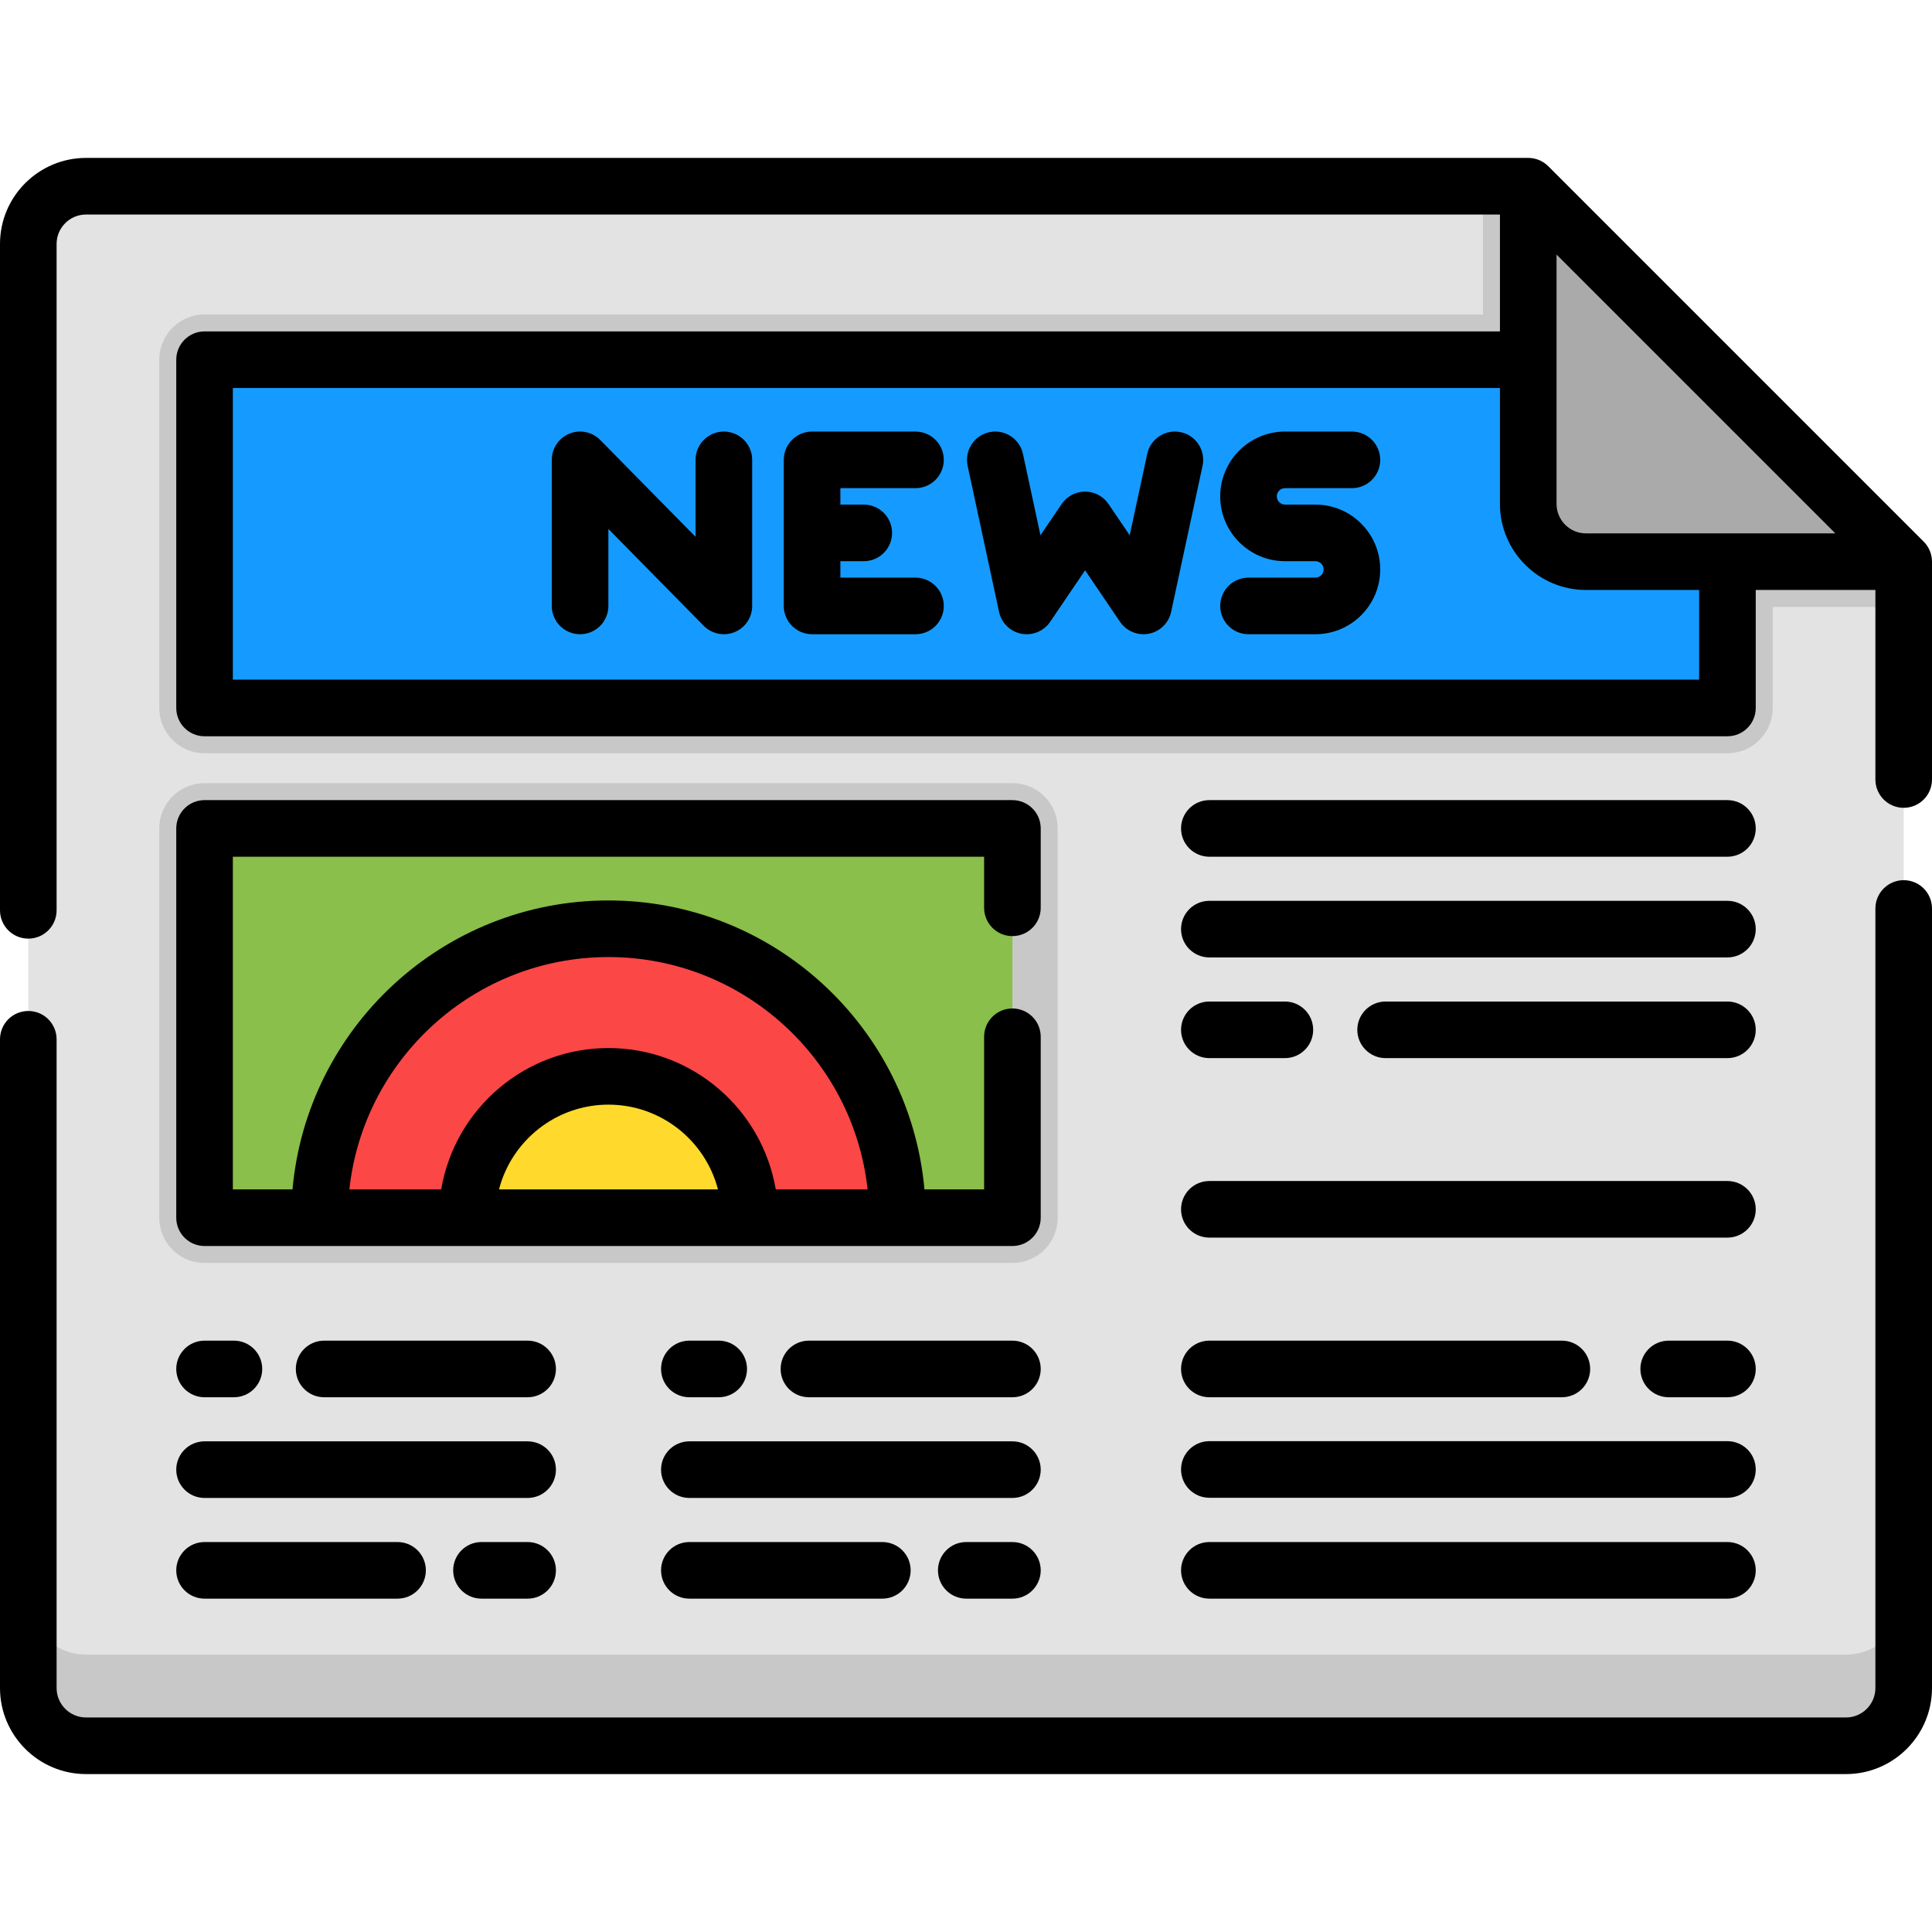
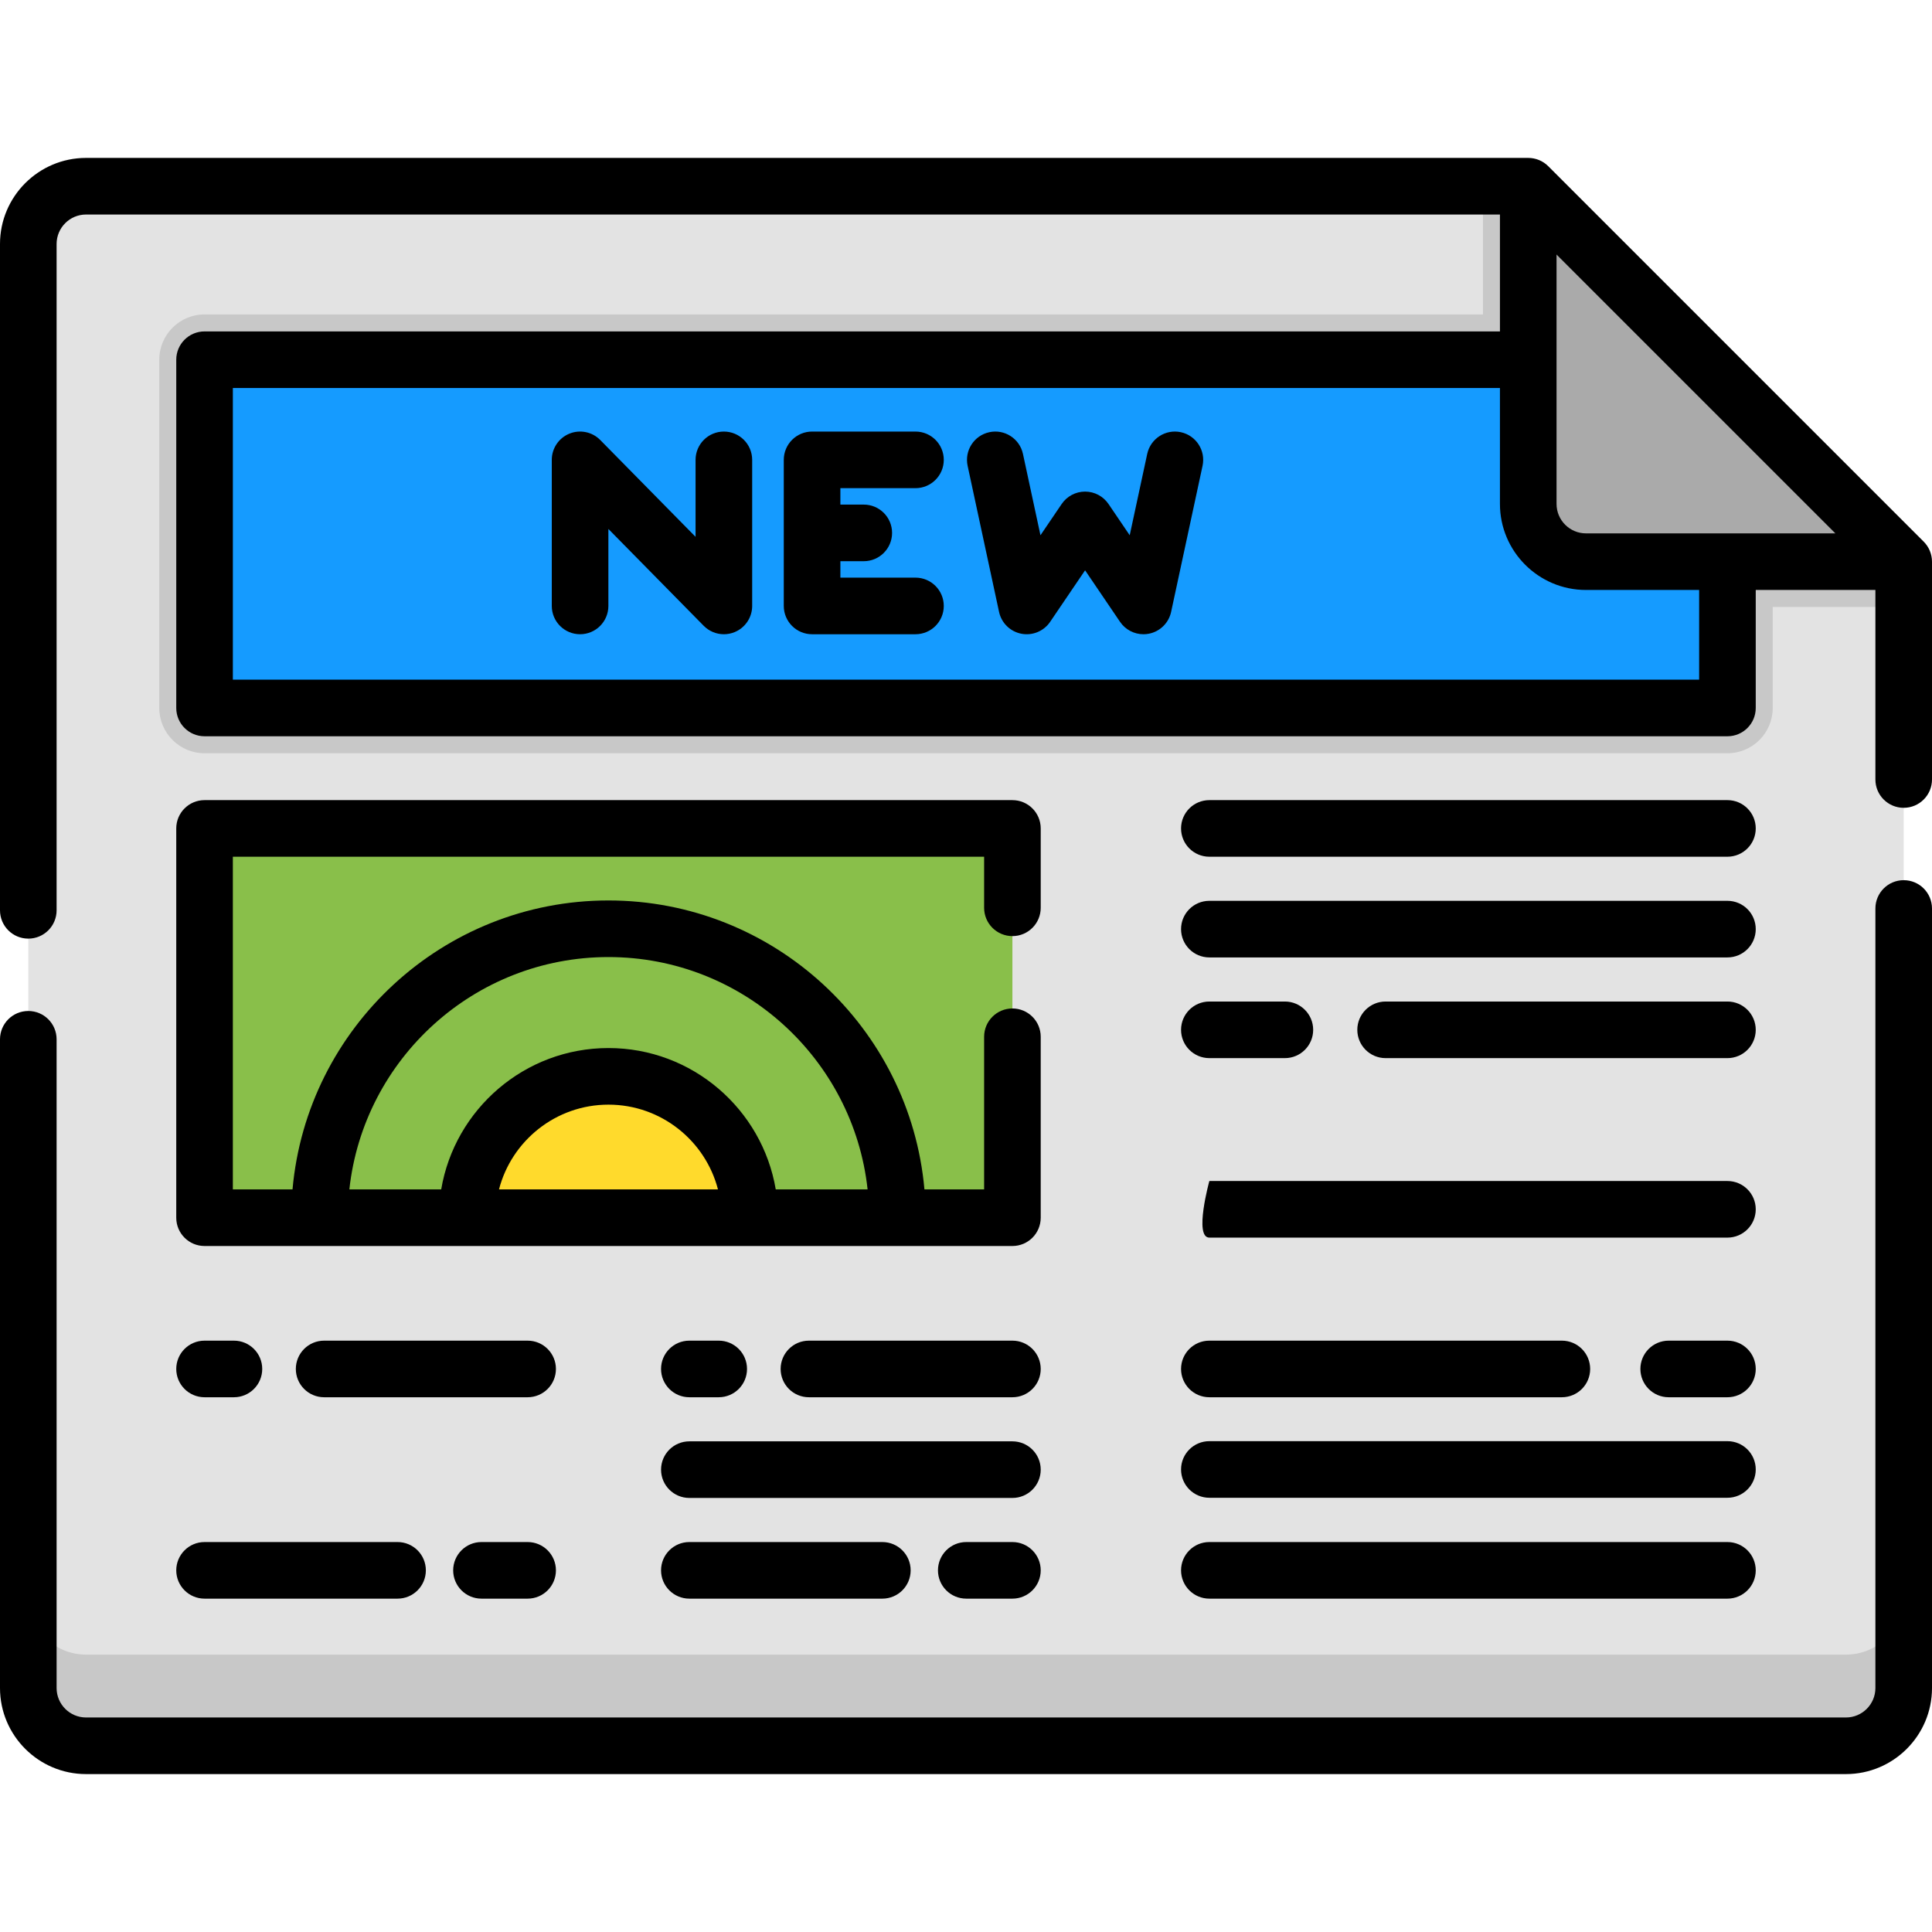
<svg xmlns="http://www.w3.org/2000/svg" version="1.1" id="Layer_1" x="0px" y="0px" viewBox="0 0 512 512" style="enable-background:new 0 0 512 512;" xml:space="preserve" width="512" height="512">
  <g id="XMLID_2458_">
    <g id="XMLID_2459_">
      <g id="XMLID_2460_">
        <path id="XMLID_2463_" style="fill:#E3E3E3;" d="M504.5,148.85v298.5c0,8.45-6.85,15.3-15.3,15.3H22.8 c-8.45,0-15.3-6.85-15.3-15.3V64.65c0-8.45,6.85-15.3,15.3-15.3H405l33.98,33.98l30.81,30.81L504.5,148.85z" />
        <path id="XMLID_2466_" style="fill:#C8C8C8;" d="M504.5,423.19v24.16c0,8.45-6.85,15.3-15.3,15.3H22.8 c-8.45,0-15.3-6.85-15.3-15.3v-24.16c0,8.45,6.85,15.3,15.3,15.3h466.4C497.65,438.49,504.5,431.64,504.5,423.19z" />
        <path id="XMLID_2469_" style="fill:#C8C8C8;" d="M504.5,148.85v12h-84.2c-15.05,0-27.3-12.25-27.3-27.3v-84.2h12L504.5,148.85z" />
        <path id="XMLID_2472_" style="fill:#C8C8C8;" d="M469.79,114.14v73.48c0,6.62-5.37,12-12,12H54.21c-6.63,0-12-5.38-12-12V95.33 c0-6.63,5.37-12,12-12h384.77L469.79,114.14z" />
        <rect id="XMLID_2722_" x="54.21" y="95.329" style="fill:#159BFF;" width="403.581" height="92.289" />
        <path id="XMLID_2476_" style="fill:#AAAAAA;" d="M504.5,148.85h-84.196c-8.452,0-15.304-6.852-15.304-15.304V49.35L504.5,148.85z " />
-         <path id="XMLID_2479_" style="fill:#C8C8C8;" d="M42.21,322.704V219.54c0-6.627,5.373-12,12-12h214.088c6.627,0,12,5.373,12,12 v103.163c0,6.627-5.373,12-12,12H54.21C47.583,334.704,42.21,329.331,42.21,322.704z" />
        <rect id="XMLID_2480_" x="54.21" y="219.54" style="fill:#89BF4A;" width="214.088" height="103.163" />
-         <path id="XMLID_2481_" style="fill:#FC4747;" d="M237.839,322.705H84.669c0-42.298,34.298-76.573,76.573-76.573 C203.541,246.132,237.839,280.407,237.839,322.705z" />
        <path id="XMLID_2482_" style="fill:#FFDA2C;" d="M198.72,322.704h-74.932c0-20.693,16.779-37.46,37.46-37.46 C181.941,285.243,198.72,302.011,198.72,322.704z" />
      </g>
    </g>
    <g id="XMLID_2483_">
      <path id="XMLID_2484_" d="M191.833,114.368c-4.143,0-7.5,3.358-7.5,7.5v20.401l-25.26-25.662c-2.135-2.169-5.37-2.834-8.188-1.679 c-2.817,1.154-4.657,3.896-4.657,6.94v38.712c0,4.142,3.357,7.5,7.5,7.5s7.5-3.358,7.5-7.5v-20.401l25.26,25.662 c1.438,1.461,3.374,2.239,5.347,2.239c0.956,0,1.921-0.183,2.841-0.56c2.817-1.154,4.657-3.896,4.657-6.94v-38.712 C199.333,117.726,195.976,114.368,191.833,114.368z" />
      <path id="XMLID_2485_" d="M242.611,129.368c4.143,0,7.5-3.358,7.5-7.5s-3.357-7.5-7.5-7.5h-27.402c-4.143,0-7.5,3.358-7.5,7.5 v38.712c0,4.142,3.357,7.5,7.5,7.5h27.402c4.143,0,7.5-3.358,7.5-7.5s-3.357-7.5-7.5-7.5h-19.902v-4.356h6.201 c4.143,0,7.5-3.358,7.5-7.5s-3.357-7.5-7.5-7.5h-6.201v-4.356H242.611z" />
      <path id="XMLID_2486_" d="M312.934,114.536c-4.039-0.872-8.037,1.705-8.909,5.754l-4.639,21.561l-5.619-8.283 c-1.396-2.058-3.721-3.29-6.207-3.29s-4.811,1.232-6.207,3.29l-5.619,8.283l-4.639-21.561c-0.872-4.05-4.87-6.627-8.909-5.754 c-4.05,0.871-6.626,4.86-5.755,8.91l8.329,38.712c0.632,2.936,2.953,5.211,5.9,5.785c2.949,0.573,5.953-0.667,7.639-3.152 l9.261-13.652l9.261,13.652c1.413,2.082,3.751,3.29,6.206,3.29c0.475,0,0.955-0.045,1.433-0.138 c2.947-0.573,5.269-2.849,5.9-5.785l8.329-38.712C319.56,119.396,316.983,115.407,312.934,114.536z" />
-       <path id="XMLID_2487_" d="M340.547,129.368h17.725c4.143,0,7.5-3.358,7.5-7.5s-3.357-7.5-7.5-7.5h-17.725 c-9.472,0-17.178,7.706-17.178,17.178c0,9.472,7.706,17.178,17.178,17.178h8.047c1.201,0,2.178,0.977,2.178,2.178 c0,1.201-0.977,2.178-2.178,2.178h-17.725c-4.143,0-7.5,3.358-7.5,7.5s3.357,7.5,7.5,7.5h17.725 c9.472,0,17.178-7.706,17.178-17.178c0-9.472-7.706-17.178-17.178-17.178h-8.047c-1.201,0-2.178-0.977-2.178-2.178 C338.369,130.345,339.346,129.368,340.547,129.368z" />
      <path id="XMLID_2488_" d="M504.5,233.255c-4.143,0-7.5,3.358-7.5,7.5v206.591c0,4.303-3.501,7.804-7.804,7.804H22.804 c-4.303,0-7.804-3.501-7.804-7.804V275.422c0-4.142-3.357-7.5-7.5-7.5s-7.5,3.358-7.5,7.5v171.924 c0,12.574,10.229,22.804,22.804,22.804h466.393c12.574,0,22.804-10.229,22.804-22.804V240.755 C512,236.613,508.643,233.255,504.5,233.255z" />
      <path id="XMLID_2489_" d="M509.804,143.546l-99.5-99.5c-1.407-1.407-3.314-2.197-5.304-2.197H22.804 C10.229,41.85,0,52.08,0,64.654v176.591c0,4.142,3.357,7.5,7.5,7.5s7.5-3.358,7.5-7.5V64.654c0-4.303,3.501-7.804,7.804-7.804 H397.5v30.979H54.21c-4.143,0-7.5,3.358-7.5,7.5v92.289c0,4.142,3.357,7.5,7.5,7.5h403.58c4.143,0,7.5-3.358,7.5-7.5V156.35H497 v50.228c0,4.142,3.357,7.5,7.5,7.5s7.5-3.358,7.5-7.5V148.85C512,146.86,511.21,144.953,509.804,143.546z M420.304,141.35 c-4.303,0-7.804-3.501-7.804-7.804V67.457l73.894,73.894H420.304z M450.29,180.117H61.71v-77.289H397.5v30.717 c0,12.574,10.229,22.804,22.804,22.804h29.986V180.117z" />
      <path id="XMLID_2493_" d="M268.302,248.078c4.143,0,7.5-3.358,7.5-7.5v-21.036c0-4.142-3.357-7.5-7.5-7.5H54.209 c-4.143,0-7.5,3.358-7.5,7.5v103.163c0,4.142,3.357,7.5,7.5,7.5h214.093c4.143,0,7.5-3.358,7.5-7.5v-47.95 c0-4.142-3.357-7.5-7.5-7.5s-7.5,3.358-7.5,7.5v40.45h-15.815c-3.81-42.856-39.903-76.574-83.744-76.574 c-43.829,0-79.912,33.718-83.721,76.574H61.709v-88.163h199.093v13.536C260.802,244.72,264.159,248.078,268.302,248.078z M132.239,315.205c3.337-12.903,15.078-22.462,29.009-22.462c13.937,0,25.682,9.559,29.021,22.462H132.239z M161.242,253.631 c35.564,0,64.93,27.002,68.682,61.574h-24.342c-3.582-21.233-22.093-37.462-44.334-37.462c-22.235,0-40.741,16.229-44.323,37.462 H92.583C96.334,280.634,125.69,253.631,161.242,253.631z" />
      <path id="XMLID_2497_" d="M139.827,355.286H85.899c-4.143,0-7.5,3.358-7.5,7.5s3.357,7.5,7.5,7.5h53.928 c4.143,0,7.5-3.358,7.5-7.5S143.97,355.286,139.827,355.286z" />
      <path id="XMLID_2498_" d="M54.21,370.286h7.783c4.143,0,7.5-3.358,7.5-7.5s-3.357-7.5-7.5-7.5H54.21c-4.143,0-7.5,3.358-7.5,7.5 S50.067,370.286,54.21,370.286z" />
-       <path id="XMLID_2499_" d="M139.827,381.972H54.21c-4.143,0-7.5,3.358-7.5,7.5s3.357,7.5,7.5,7.5h85.617c4.143,0,7.5-3.358,7.5-7.5 S143.97,381.972,139.827,381.972z" />
      <path id="XMLID_2500_" d="M139.827,408.658h-12.231c-4.143,0-7.5,3.358-7.5,7.5s3.357,7.5,7.5,7.5h12.231 c4.143,0,7.5-3.358,7.5-7.5S143.97,408.658,139.827,408.658z" />
      <path id="XMLID_2501_" d="M54.21,408.658c-4.143,0-7.5,3.358-7.5,7.5s3.357,7.5,7.5,7.5h51.147c4.143,0,7.5-3.358,7.5-7.5 s-3.357-7.5-7.5-7.5H54.21z" />
      <path id="XMLID_2502_" d="M268.302,355.286h-53.928c-4.143,0-7.5,3.358-7.5,7.5s3.357,7.5,7.5,7.5h53.928 c4.143,0,7.5-3.358,7.5-7.5S272.444,355.286,268.302,355.286z" />
      <path id="XMLID_2503_" d="M182.685,370.286h7.783c4.143,0,7.5-3.358,7.5-7.5s-3.357-7.5-7.5-7.5h-7.783 c-4.143,0-7.5,3.358-7.5,7.5S178.542,370.286,182.685,370.286z" />
      <path id="XMLID_2504_" d="M268.302,381.972h-85.617c-4.143,0-7.5,3.358-7.5,7.5s3.357,7.5,7.5,7.5h85.617 c4.143,0,7.5-3.358,7.5-7.5S272.444,381.972,268.302,381.972z" />
      <path id="XMLID_2505_" d="M268.302,408.658H256.07c-4.143,0-7.5,3.358-7.5,7.5s3.357,7.5,7.5,7.5h12.231 c4.143,0,7.5-3.358,7.5-7.5S272.444,408.658,268.302,408.658z" />
      <path id="XMLID_2506_" d="M182.685,408.658c-4.143,0-7.5,3.358-7.5,7.5s3.357,7.5,7.5,7.5h51.147c4.143,0,7.5-3.358,7.5-7.5 s-3.357-7.5-7.5-7.5H182.685z" />
      <path id="XMLID_2507_" d="M320.491,227.042H457.79c4.143,0,7.5-3.358,7.5-7.5s-3.357-7.5-7.5-7.5H320.491 c-4.143,0-7.5,3.358-7.5,7.5S316.349,227.042,320.491,227.042z" />
      <path id="XMLID_2508_" d="M320.491,253.728H457.79c4.143,0,7.5-3.358,7.5-7.5s-3.357-7.5-7.5-7.5H320.491 c-4.143,0-7.5,3.358-7.5,7.5S316.349,253.728,320.491,253.728z" />
      <path id="XMLID_2509_" d="M457.79,265.414h-90.589c-4.143,0-7.5,3.358-7.5,7.5s3.357,7.5,7.5,7.5h90.589 c4.143,0,7.5-3.358,7.5-7.5S461.933,265.414,457.79,265.414z" />
      <path id="XMLID_2510_" d="M320.491,280.414h20.014c4.143,0,7.5-3.358,7.5-7.5s-3.357-7.5-7.5-7.5h-20.014 c-4.143,0-7.5,3.358-7.5,7.5S316.349,280.414,320.491,280.414z" />
-       <path id="XMLID_2511_" d="M320.491,327.981H457.79c4.143,0,7.5-3.358,7.5-7.5s-3.357-7.5-7.5-7.5H320.491 c-4.143,0-7.5,3.358-7.5,7.5S316.349,327.981,320.491,327.981z" />
+       <path id="XMLID_2511_" d="M320.491,327.981H457.79c4.143,0,7.5-3.358,7.5-7.5s-3.357-7.5-7.5-7.5H320.491 S316.349,327.981,320.491,327.981z" />
      <path id="XMLID_2512_" d="M457.79,355.286h-15.569c-4.143,0-7.5,3.358-7.5,7.5s3.357,7.5,7.5,7.5h15.569 c4.143,0,7.5-3.358,7.5-7.5S461.933,355.286,457.79,355.286z" />
      <path id="XMLID_2513_" d="M320.491,370.286h93.42c4.143,0,7.5-3.358,7.5-7.5s-3.357-7.5-7.5-7.5h-93.42 c-4.143,0-7.5,3.358-7.5,7.5S316.349,370.286,320.491,370.286z" />
      <path id="XMLID_2514_" d="M320.491,396.924H457.79c4.143,0,7.5-3.358,7.5-7.5s-3.357-7.5-7.5-7.5H320.491 c-4.143,0-7.5,3.358-7.5,7.5S316.349,396.924,320.491,396.924z" />
      <path id="XMLID_2515_" d="M320.491,423.658H457.79c4.143,0,7.5-3.358,7.5-7.5s-3.357-7.5-7.5-7.5H320.491 c-4.143,0-7.5,3.358-7.5,7.5S316.349,423.658,320.491,423.658z" />
    </g>
  </g>
</svg>